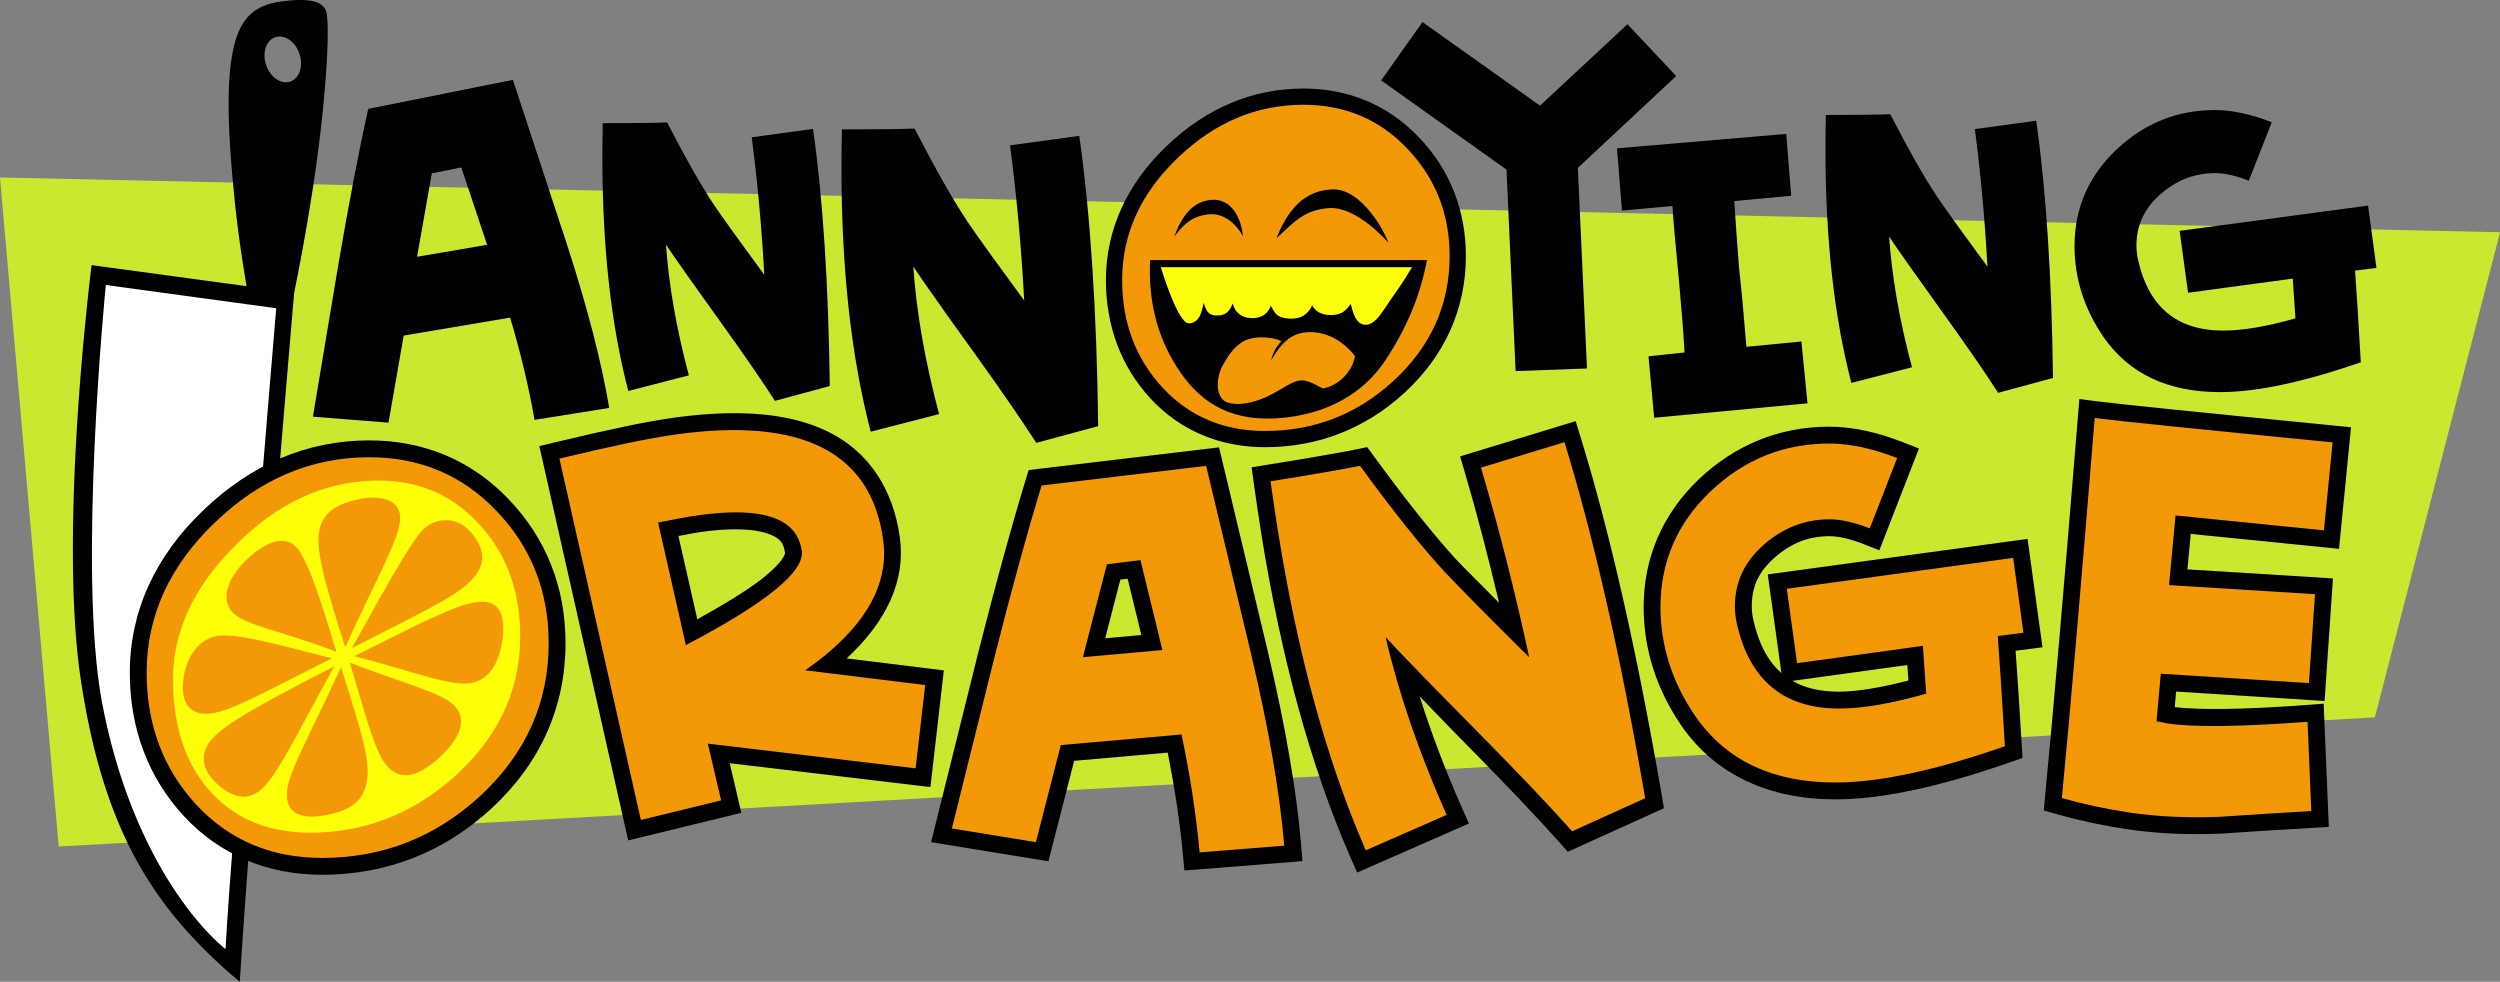
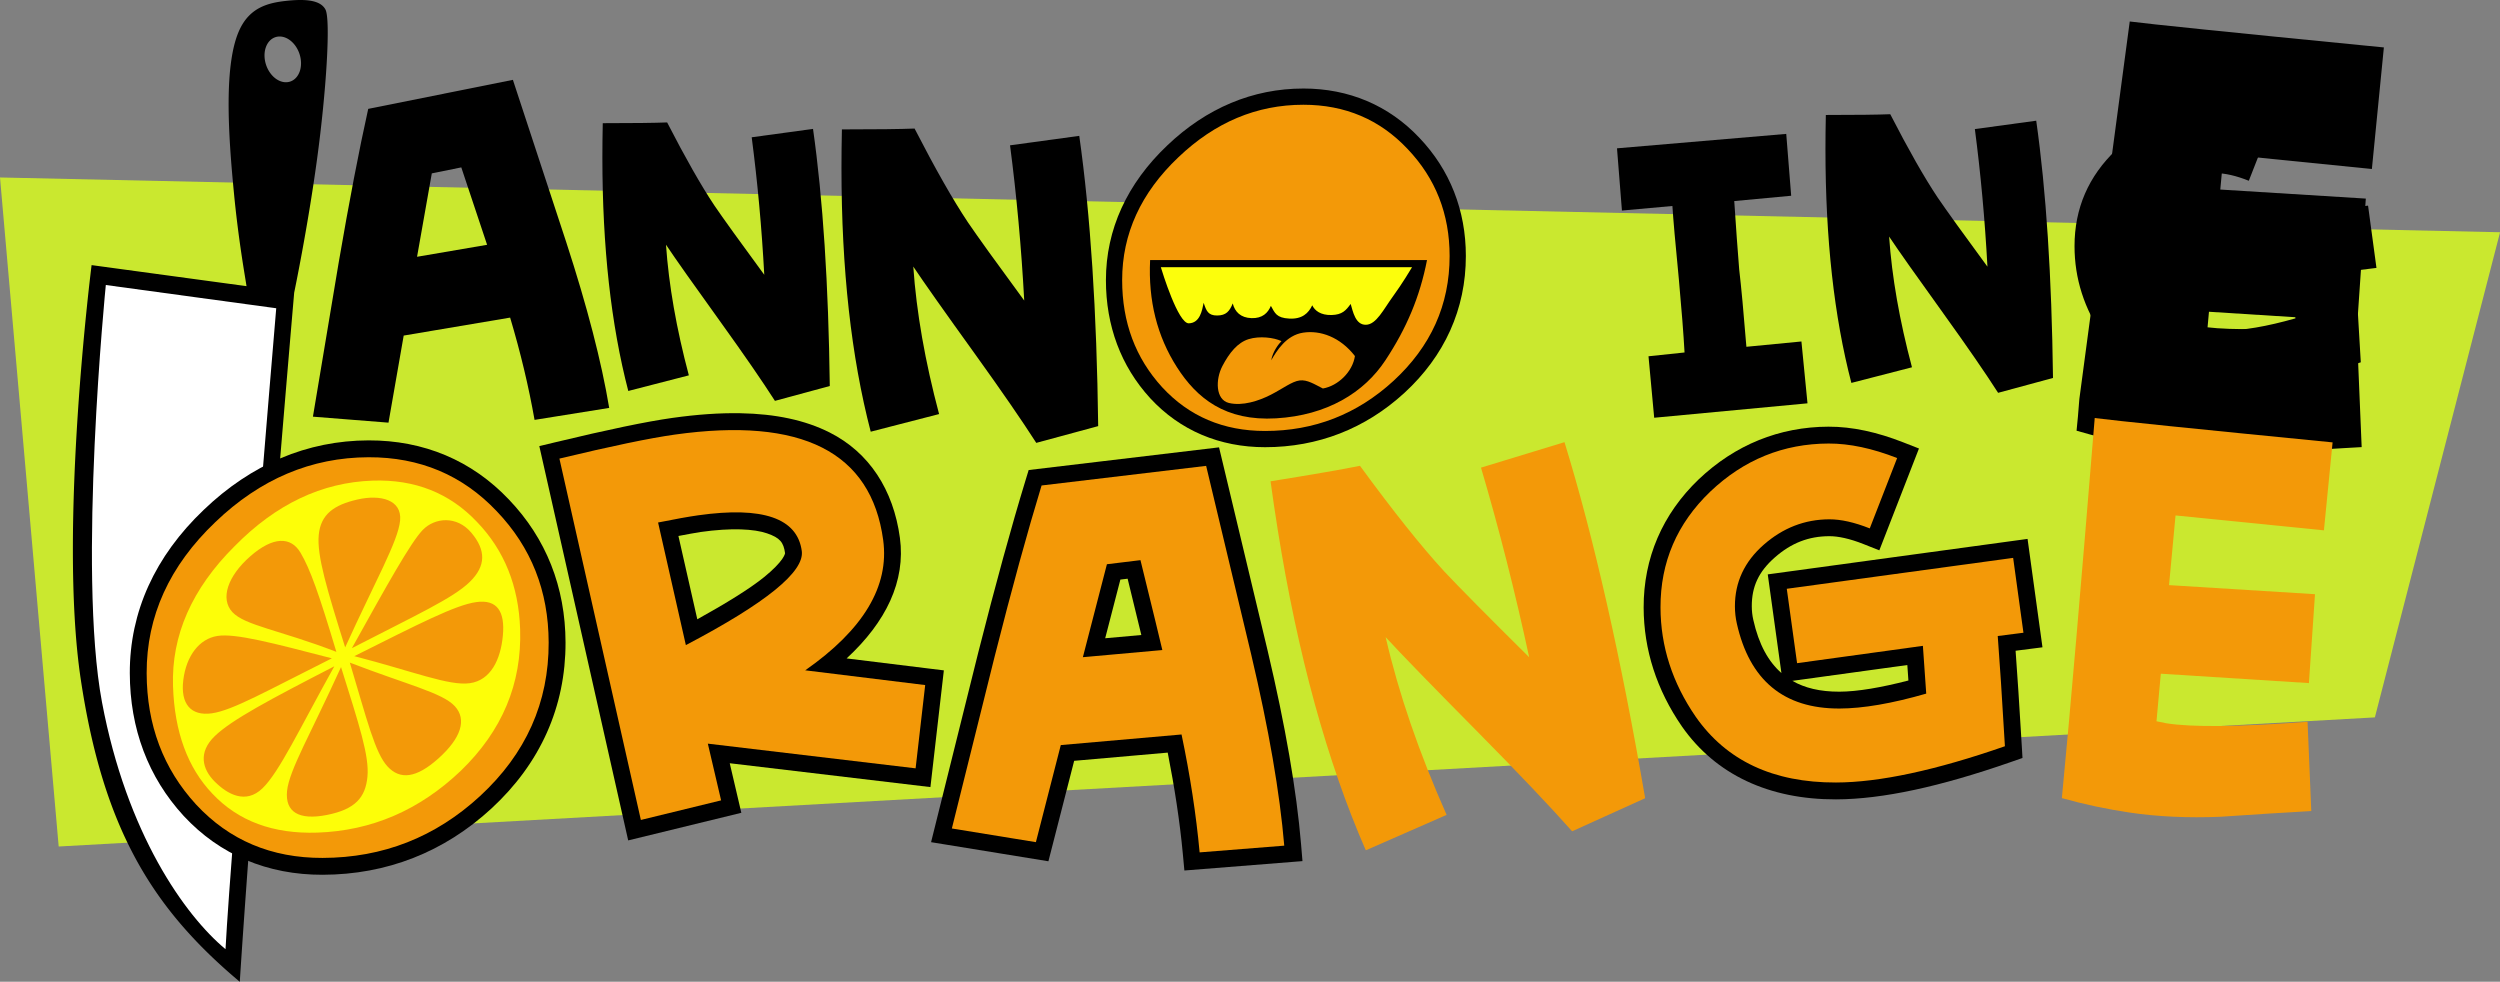
<svg xmlns="http://www.w3.org/2000/svg" xmlns:ns1="http://sodipodi.sourceforge.net/DTD/sodipodi-0.dtd" xmlns:ns2="http://www.inkscape.org/namespaces/inkscape" id="Capa_1" viewBox="0 0 1000 392.701" version="1.1" ns1:docname="Annoying Orange 2013.svg" width="1000" height="392.701" ns2:version="1.0.2 (e86c870879, 2021-01-15)">
  <rect x="0" y="0" width="1000" height="392.701" fill="#808080" stroke="none" />
  <defs id="defs16" />
  <ns1:namedview pagecolor="#ffffff" bordercolor="#666666" borderopacity="1" objecttolerance="10" gridtolerance="10" guidetolerance="10" ns2:pageopacity="0" ns2:pageshadow="2" ns2:window-width="1366" ns2:window-height="705" id="namedview14" showgrid="false" ns2:zoom="2.8284271" ns2:cx="559.01027" ns2:cy="142.014" ns2:window-x="-8" ns2:window-y="-8" ns2:window-maximized="1" ns2:current-layer="Capa_1" ns2:document-rotation="0" />
  <style id="style2">.st0{fill:#fff}</style>
  <g id="g1346" transform="scale(1.061)">
    <path id="rect862" style="display:inline;fill:#cae82f;fill-opacity:1;fill-rule:evenodd;stroke-width:58.376;paint-order:stroke fill markers" d="M 0,66.907 942.532,87.557 895.332,270.458 22.125,319.134 Z" ns1:nodetypes="ccccc" />
    <g id="g1273" transform="translate(-23.6,-17.169)">
      <path id="path1267" style="opacity:1;fill:#000000;fill-opacity:1;fill-rule:evenodd;stroke:none;stroke-width:12.857;stroke-miterlimit:4;stroke-dasharray:none;stroke-opacity:1;paint-order:stroke fill markers" ns2:transform-center-y="0.344699" d="m 117.383,79.066 a 6.627,8.819 0 0 1 -6.627,8.819 6.627,8.819 0 0 1 -6.627,-8.819 6.627,8.819 0 0 1 6.627,-8.819 6.627,8.819 0 0 1 6.627,8.819 z m 1.372,-20.549 c -6.611,-1.439 -13.276,-1.773 -19.373,4.248 -10.269,10.141 -17.233,36.992 -22.21,58.368 -3.989,17.132 -5.942,30.444 -6.675,34.588 L 17.685,129.548 c 0,0 -43.612,89.918 -53.717,146.526 -10.105,56.608 -1.853,90.935 20.366,127.354 C 17.216,323.285 86.746,163.773 86.746,163.773 c 0,0 12.5,-21.271 24.133,-44.71 11.633,-23.439 21.797,-48.383 21.124,-52.662 -0.673,-4.279 -6.637,-6.446 -13.248,-7.884 z" transform="rotate(-18.625)" />
      <path style="color:#000000;font-style:normal;font-variant:normal;font-weight:normal;font-stretch:normal;font-size:medium;line-height:normal;font-family:sans-serif;font-variant-ligatures:normal;font-variant-position:normal;font-variant-caps:normal;font-variant-numeric:normal;font-variant-alternates:normal;font-variant-east-asian:normal;font-feature-settings:normal;font-variation-settings:normal;text-indent:0;text-align:start;text-decoration:none;text-decoration-line:none;text-decoration-style:solid;text-decoration-color:#000000;letter-spacing:normal;word-spacing:normal;text-transform:none;writing-mode:lr-tb;direction:ltr;text-orientation:mixed;dominant-baseline:auto;baseline-shift:baseline;text-anchor:start;white-space:normal;shape-padding:0;shape-margin:0;inline-size:0;clip-rule:nonzero;display:inline;overflow:visible;visibility:visible;opacity:1;isolation:auto;mix-blend-mode:normal;color-interpolation:sRGB;color-interpolation-filters:linearRGB;solid-color:#000000;solid-opacity:1;vector-effect:none;fill:#ffffff;fill-opacity:1;fill-rule:evenodd;stroke:none;stroke-width:12.021;stroke-linecap:butt;stroke-linejoin:miter;stroke-miterlimit:4;stroke-dasharray:none;stroke-dashoffset:0;stroke-opacity:1;paint-order:stroke fill markers;color-rendering:auto;image-rendering:auto;shape-rendering:auto;text-rendering:auto;enable-background:accumulate;stop-color:#000000" d="m 63.494,124.619 c 0,0 -10.755,107.779 -1.442,157.293 9.314,49.513 31.201,80.326 46.567,93.102 2.016,-38.686 19.119,-241.631 19.119,-241.631 z" id="path1258" />
    </g>
    <g id="g986" style="display:inline" transform="translate(-23.6,-17.169)">
      <path d="m 253.269,170.951 -28.141,4.516 q -3.301,-18.761 -9.207,-38.564 l -40.127,6.775 -5.732,32.831 -28.489,-2.258 q 4.864,-29.01 9.728,-58.193 5.906,-34.395 11.117,-57.846 L 216.963,47.269 q 10.075,30.573 20.15,61.32 11.812,36.306 16.155,62.362 z m -46.033,-61.494 q -1.563,-4.864 -9.728,-29.183 l -11.117,2.258 -5.559,31.442 z" style="font-style:normal;font-variant:normal;font-weight:bold;font-stretch:normal;font-size:177.88px;font-family:'CreativeBlock BB';-inkscape-font-specification:'CreativeBlock BB Bold';letter-spacing:-2.437px;fill:#000000;stroke-width:3.362" id="path838" />
      <path d="m 336.431,162.696 -20.679,5.601 q -7.18,-11.201 -20.392,-29.582 -15.509,-21.541 -20.679,-29.295 1.58,22.833 8.616,49.256 l -22.833,5.888 Q 250.699,127.082 250.699,76.534 q 0,-6.175 0.144,-12.924 17.232,0 24.269,-0.287 10.339,20.105 17.807,31.306 4.883,7.18 18.812,26.136 -1.436,-26.567 -4.739,-51.841 l 23.12,-3.159 q 5.601,39.491 6.319,96.933 z" style="font-style:normal;font-variant:normal;font-weight:bold;font-stretch:normal;font-size:177.88px;font-family:'CreativeBlock BB';-inkscape-font-specification:'CreativeBlock BB Bold';letter-spacing:-2.437px;fill:#000000;stroke-width:2.779" id="path840" />
      <path d="m 437.621,177.813 -23.345,6.322 q -8.106,-12.645 -23.02,-33.396 -17.508,-24.317 -23.345,-33.071 1.783,25.776 9.727,55.605 l -25.776,6.647 q -11.024,-42.312 -11.024,-99.376 0,-6.971 0.162,-14.59 19.454,0 27.397,-0.324 11.672,22.696 20.102,35.341 5.512,8.106 21.237,29.505 -1.621,-29.991 -5.35,-58.523 l 26.1,-3.567 q 6.322,44.582 7.133,109.427 z" style="font-style:normal;font-variant:normal;font-weight:bold;font-stretch:normal;font-size:177.88px;font-family:'CreativeBlock BB';-inkscape-font-specification:'CreativeBlock BB Bold';letter-spacing:-2.437px;fill:#000000;stroke-width:3.137" id="path842" />
      <g id="g969" style="display:inline">
        <path style="color:#000000;font-style:normal;font-variant:normal;font-weight:bold;font-stretch:normal;font-size:177.88px;line-height:normal;font-family:'CreativeBlock BB';-inkscape-font-specification:'CreativeBlock BB Bold';font-variant-ligatures:normal;font-variant-position:normal;font-variant-caps:normal;font-variant-numeric:normal;font-variant-alternates:normal;font-variant-east-asian:normal;font-feature-settings:normal;font-variation-settings:normal;text-indent:0;text-align:start;text-decoration:none;text-decoration-line:none;text-decoration-style:solid;text-decoration-color:#000000;letter-spacing:-2.437px;word-spacing:normal;text-transform:none;writing-mode:lr-tb;direction:ltr;text-orientation:mixed;dominant-baseline:auto;baseline-shift:baseline;text-anchor:start;white-space:normal;shape-padding:0;shape-margin:0;inline-size:0;clip-rule:nonzero;display:inline;overflow:visible;visibility:visible;isolation:auto;mix-blend-mode:normal;color-interpolation:sRGB;color-interpolation-filters:linearRGB;solid-color:#000000;solid-opacity:1;vector-effect:none;fill:#000000;fill-opacity:1;fill-rule:nonzero;stroke:none;stroke-linecap:butt;stroke-linejoin:miter;stroke-miterlimit:4;stroke-dasharray:none;stroke-dashoffset:0;stroke-opacity:1;paint-order:stroke markers fill;color-rendering:auto;image-rendering:auto;shape-rendering:auto;text-rendering:auto;enable-background:accumulate;stop-color:#000000" d="m 514.979,50.543 c -19.115,0 -36.574,7.389 -51.33,21.469 -15.1,14.317 -23.113,31.64 -23.113,50.775 0,17.204 5.637,32.414 16.682,44.494 l 0.01,0.012 0.012,0.012 c 11.224,12.15 26.155,18.459 43.289,18.459 19.917,0 37.782,-6.962 52.512,-20.455 l 0.002,-0.002 0.004,-0.004 c 15.198,-13.96 23.184,-31.633 23.184,-51.627 0,-17.173 -5.975,-32.431 -17.549,-44.58 -11.517,-12.199 -26.562,-18.553 -43.702,-18.553 z" id="path952" />
        <path style="color:#000000;font-style:normal;font-variant:normal;font-weight:bold;font-stretch:normal;font-size:177.88px;line-height:normal;font-family:'CreativeBlock BB';-inkscape-font-specification:'CreativeBlock BB Bold';font-variant-ligatures:normal;font-variant-position:normal;font-variant-caps:normal;font-variant-numeric:normal;font-variant-alternates:normal;font-variant-east-asian:normal;font-feature-settings:normal;font-variation-settings:normal;text-indent:0;text-align:start;text-decoration:none;text-decoration-line:none;text-decoration-style:solid;text-decoration-color:#000000;letter-spacing:-2.437px;word-spacing:normal;text-transform:none;writing-mode:lr-tb;direction:ltr;text-orientation:mixed;dominant-baseline:auto;baseline-shift:baseline;text-anchor:start;white-space:normal;shape-padding:0;shape-margin:0;inline-size:0;clip-rule:nonzero;display:inline;overflow:visible;visibility:visible;isolation:auto;mix-blend-mode:normal;color-interpolation:sRGB;color-interpolation-filters:linearRGB;solid-color:#000000;solid-opacity:1;vector-effect:none;fill:#f39908;fill-opacity:1;fill-rule:nonzero;stroke:none;stroke-width:12.239;stroke-linecap:butt;stroke-linejoin:miter;stroke-miterlimit:4;stroke-dasharray:none;stroke-dashoffset:0;stroke-opacity:1;paint-order:stroke markers fill;color-rendering:auto;image-rendering:auto;shape-rendering:auto;text-rendering:auto;enable-background:accumulate;stop-color:#000000" d="m 570.109,113.677 c 0,18.429 -7.068,34.136 -21.204,47.12 -13.717,12.565 -29.843,18.848 -48.377,18.848 -15.707,0 -28.638,-5.497 -38.795,-16.492 -10.052,-10.995 -15.078,-24.45 -15.078,-40.366 0,-17.487 7.068,-32.932 21.204,-46.335 C 481.68,63.258 497.387,56.661 514.978,56.661 c 15.707,0 28.796,5.55 39.267,16.649 10.576,11.099 15.864,24.555 15.864,40.366 z" id="path954" />
        <g id="g903" style="display:inline">
          <path id="path883" style="font-style:normal;font-variant:normal;font-weight:bold;font-stretch:normal;font-size:177.88px;font-family:'CreativeBlock BB';-inkscape-font-specification:'CreativeBlock BB Bold';letter-spacing:-2.437px;display:inline;fill:#000000;stroke:none;stroke-width:18.738;stroke-miterlimit:4;stroke-dasharray:none;stroke-opacity:1;paint-order:stroke fill markers" d="m 457.197,115.21 c -0.744,15.296 2.633,28.706 10.119,40.404 7.486,11.698 18.226,20.401 37.392,19.269 19.166,-1.132 33.123,-9.662 41.172,-21.851 8.049,-12.189 13,-23.96 15.71,-37.821 z" ns1:nodetypes="czzzcc" />
          <path id="rect888" style="display:inline;fill:#fcfe0c;fill-opacity:1;fill-rule:evenodd;stroke:none;stroke-width:13.478;stroke-miterlimit:4;stroke-dasharray:none;stroke-opacity:1;paint-order:stroke fill markers" d="m 464.088,106.82 c 0.56,1.849 6.925,22.572 11.189,22.443 4.458,-0.135 5.288,-5.067 5.941,-8.209 1.051,3.275 1.824,5.102 5.395,5.08 3.57,-0.022 4.951,-1.69 6.225,-4.832 0.857,3.361 3.141,5.74 7.496,5.885 4.355,0.144 6.585,-2.082 7.75,-4.914 1.609,2.881 2.201,4.819 7.35,5.098 5.149,0.278 7.693,-2.152 9.189,-5.312 1.036,2.163 3.389,3.986 7.693,3.885 4.304,-0.101 5.771,-1.828 7.668,-4.441 0.89,2.99 1.886,8.419 6.084,8.338 4.198,-0.081 7.016,-6.131 10.916,-11.479 3.599,-4.935 6.991,-10.613 7.543,-11.541 z" transform="matrix(0.943,0,0,0.943,23.6,17.169)" />
          <path id="path895" style="display:inline;opacity:1;fill:#f39908;fill-opacity:1;fill-rule:evenodd;stroke:none;stroke-width:20.886;stroke-miterlimit:4;stroke-dasharray:none;stroke-opacity:1;paint-order:stroke fill markers" d="m 534.41,151.398 c -0.865,5.914 -6.336,11.246 -12.079,12.235 -3.157,-1.578 -5.886,-3.405 -8.786,-3.03 -2.9,0.375 -6.303,3.06 -10.849,5.39 -4.546,2.33 -10.698,4.325 -15.785,3.097 -5.087,-1.228 -5.109,-8.857 -2.468,-13.917 2.641,-5.06 5.786,-8.881 9.908,-10.151 4.122,-1.269 9.502,-0.607 12.372,0.749 -1.015,1.005 -3.299,3.888 -3.875,7.228 2.044,-3.508 5.589,-9.433 12.043,-10.421 6.453,-0.988 13.942,1.627 19.519,8.82 z" ns1:nodetypes="cczzzzzcczc" />
-           <path id="path905-7" style="fill:#000000;fill-opacity:1;fill-rule:evenodd;stroke:none;stroke-width:21.956;stroke-miterlimit:4;stroke-dasharray:none;stroke-opacity:1;paint-order:stroke fill markers" d="m 525.807,88.56 c -10.867,0.466 -16.899,8.163 -20.991,18.445 7.53,-7.012 10.67,-10.493 19.489,-11.367 7.115,-0.705 15.685,5.358 22.7,12.958 C 545.359,103.947 536.674,88.093 525.807,88.56 Z M 480.487,92.5 c -7.3,0.484 -11.311,6.14 -14.2,13.875 3.945,-5.142 6.912,-7.761 13.14,-8.418 5.025,-0.53 10.079,3.1 12.786,8.418 C 491.55,99.154 487.788,92.016 480.487,92.5 Z" />
        </g>
      </g>
-       <path d="m 655.533,45.834 -37.079,34.618 3.445,75.635 -26.907,0.984 -3.445,-75.963 -47.251,-33.634 15.586,-21.985 44.298,31.501 32.978,-30.681 z" style="font-style:normal;font-variant:normal;font-weight:bold;font-stretch:normal;font-size:177.88px;font-family:'CreativeBlock BB';-inkscape-font-specification:'CreativeBlock BB Bold';letter-spacing:-2.437px;fill:#000000;stroke-width:3.175" id="path846" />
      <path d="m 705.031,169.224 -57.798,5.436 -2.146,-23.177 13.591,-1.431 q -0.572,-10.301 -2.146,-27.612 -2.003,-20.458 -2.432,-27.612 L 635.072,96.547 633.212,73.084 697.019,67.648 l 1.86,23.32 -21.46,2.003 q 1.001,15.165 1.86,25.752 1.145,9.728 2.718,29.185 l 20.744,-2.003 z" style="font-style:normal;font-variant:normal;font-weight:bold;font-stretch:normal;font-size:177.88px;font-family:'CreativeBlock BB';-inkscape-font-specification:'CreativeBlock BB Bold';letter-spacing:-2.437px;fill:#000000;stroke-width:2.768" id="path848" />
      <path d="m 797.584,159.661 -20.691,5.604 q -7.184,-11.208 -20.404,-29.6 -15.518,-21.553 -20.691,-29.313 1.581,22.847 8.621,49.286 l -22.847,5.891 Q 711.801,124.026 711.801,73.447 q 0,-6.179 0.144,-12.932 17.243,0 24.284,-0.287 10.346,20.117 17.818,31.324 4.885,7.184 18.823,26.152 -1.437,-26.583 -4.742,-51.872 l 23.134,-3.161 q 5.604,39.515 6.322,96.991 z" style="font-style:normal;font-variant:normal;font-weight:bold;font-stretch:normal;font-size:177.88px;font-family:'CreativeBlock BB';-inkscape-font-specification:'CreativeBlock BB Bold';letter-spacing:-2.437px;fill:#000000;stroke-width:2.781" id="path850" />
      <path d="m 919.534,118.17 -8.069,1.009 q 0.864,11.527 2.161,34.581 -32.564,11.239 -53.025,11.239 -29.538,0 -43.947,-20.749 -10.951,-15.994 -10.951,-34.293 0,-21.325 15.706,-36.31 Q 837.259,58.661 858.584,58.661 q 9.798,0 21.469,4.611 l -8.645,22.046 q -7.204,-2.882 -12.68,-2.882 -11.527,0 -20.605,7.925 -9.078,7.925 -9.078,19.308 0,2.738 0.576,5.331 5.908,26.801 32.132,26.801 11.095,0 27.233,-4.611 l -1.009,-14.985 -39.48,5.331 -3.17,-23.342 71.036,-9.51 z" style="font-style:normal;font-variant:normal;font-weight:bold;font-stretch:normal;font-size:177.88px;font-family:'CreativeBlock BB';-inkscape-font-specification:'CreativeBlock BB Bold';letter-spacing:-2.437px;fill:#000000;stroke-width:2.788" id="path852" />
    </g>
    <g id="g1212" transform="translate(-23.6,-17.169)">
      <path id="path1035" style="color:#000000;font-style:normal;font-variant:normal;font-weight:bold;font-stretch:normal;font-size:177.88px;line-height:normal;font-family:'CreativeBlock BB';-inkscape-font-specification:'CreativeBlock BB Bold';font-variant-ligatures:normal;font-variant-position:normal;font-variant-caps:normal;font-variant-numeric:normal;font-variant-alternates:normal;font-variant-east-asian:normal;font-feature-settings:normal;font-variation-settings:normal;text-indent:0;text-align:start;text-decoration:none;text-decoration-line:none;text-decoration-style:solid;text-decoration-color:#000000;letter-spacing:-2.437px;word-spacing:normal;text-transform:none;writing-mode:lr-tb;direction:ltr;text-orientation:mixed;dominant-baseline:auto;baseline-shift:baseline;text-anchor:start;white-space:normal;shape-padding:0;shape-margin:0;inline-size:0;clip-rule:nonzero;display:inline;overflow:visible;visibility:visible;isolation:auto;mix-blend-mode:normal;color-interpolation:sRGB;color-interpolation-filters:linearRGB;solid-color:#000000;solid-opacity:1;vector-effect:none;fill:#000000;fill-opacity:1;fill-rule:nonzero;stroke:none;stroke-linecap:butt;stroke-linejoin:miter;stroke-miterlimit:4;stroke-dasharray:none;stroke-dashoffset:0;stroke-opacity:1;paint-order:stroke fill markers;color-rendering:auto;image-rendering:auto;shape-rendering:auto;text-rendering:auto;enable-background:accumulate;stop-color:#000000" d="m 483.182,185.82 -71.771,8.551 -1.211,3.965 c -5.346,17.503 -11.26,39.054 -17.758,64.691 l -0.004,0.016 -0.004,0.016 c -5.388,21.702 -10.772,43.339 -16.15,64.91 l -1.67,6.703 44.236,7.201 9.711,-37.873 35.27,-3.094 c 2.57,13.088 4.557,25.866 5.701,38.197 l 0.58,6.248 44.523,-3.539 -0.533,-6.363 c -1.707,-20.358 -5.913,-44.624 -12.588,-72.924 l -0.002,-0.006 -0.002,-0.006 C 495.845,238.718 490.175,214.986 484.5,191.32 Z m -34.465,49.52 c 2.524,10.295 4.132,16.916 5.166,21.227 l -13.625,1.225 5.723,-22.119 z" />
      <path style="color:#000000;font-style:normal;font-variant:normal;font-weight:bold;font-stretch:normal;font-size:177.88px;line-height:normal;font-family:'CreativeBlock BB';-inkscape-font-specification:'CreativeBlock BB Bold';font-variant-ligatures:normal;font-variant-position:normal;font-variant-caps:normal;font-variant-numeric:normal;font-variant-alternates:normal;font-variant-east-asian:normal;font-feature-settings:normal;font-variation-settings:normal;text-indent:0;text-align:start;text-decoration:none;text-decoration-line:none;text-decoration-style:solid;text-decoration-color:#000000;letter-spacing:-2.437px;word-spacing:normal;text-transform:none;writing-mode:lr-tb;direction:ltr;text-orientation:mixed;dominant-baseline:auto;baseline-shift:baseline;text-anchor:start;white-space:normal;shape-padding:0;shape-margin:0;inline-size:0;clip-rule:nonzero;display:inline;overflow:visible;visibility:visible;isolation:auto;mix-blend-mode:normal;color-interpolation:sRGB;color-interpolation-filters:linearRGB;solid-color:#000000;solid-opacity:1;vector-effect:none;fill:#000000;fill-opacity:1;fill-rule:nonzero;stroke:none;stroke-linecap:butt;stroke-linejoin:miter;stroke-miterlimit:4;stroke-dasharray:none;stroke-dashoffset:0;stroke-opacity:1;paint-order:stroke fill markers;color-rendering:auto;image-rendering:auto;shape-rendering:auto;text-rendering:auto;enable-background:accumulate;stop-color:#000000" d="m 162.557,183.193 c -23.183,0.06 -44.266,9.038 -62.164,26.205 -18.314,17.455 -27.92,38.394 -27.859,61.578 0.054,20.881 6.907,39.21 20.318,53.803 l 0.012,0.012 0.012,0.012 c 13.618,14.665 31.594,22.212 52.363,22.158 24.194,-0.063 45.777,-8.54 63.629,-24.979 l 0.004,-0.002 0.002,-0.004 c 18.417,-17.004 27.995,-38.357 27.932,-62.611 -0.054,-20.821 -7.302,-39.191 -21.352,-53.871 l -0.006,-0.006 C 201.464,190.746 183.337,183.139 162.557,183.193 Z" id="path1015" />
      <path id="path1011" style="color:#000000;font-style:normal;font-variant:normal;font-weight:bold;font-stretch:normal;font-size:177.88px;line-height:normal;font-family:'CreativeBlock BB';-inkscape-font-specification:'CreativeBlock BB Bold';font-variant-ligatures:normal;font-variant-position:normal;font-variant-caps:normal;font-variant-numeric:normal;font-variant-alternates:normal;font-variant-east-asian:normal;font-feature-settings:normal;font-variation-settings:normal;text-indent:0;text-align:start;text-decoration:none;text-decoration-line:none;text-decoration-style:solid;text-decoration-color:#000000;letter-spacing:-2.437px;word-spacing:normal;text-transform:none;writing-mode:lr-tb;direction:ltr;text-orientation:mixed;dominant-baseline:auto;baseline-shift:baseline;text-anchor:start;white-space:normal;shape-padding:0;shape-margin:0;inline-size:0;clip-rule:nonzero;display:inline;overflow:visible;visibility:visible;isolation:auto;mix-blend-mode:normal;color-interpolation:sRGB;color-interpolation-filters:linearRGB;solid-color:#000000;solid-opacity:1;vector-effect:none;fill:#000000;fill-opacity:1;fill-rule:nonzero;stroke:none;stroke-linecap:butt;stroke-linejoin:miter;stroke-miterlimit:4;stroke-dasharray:none;stroke-dashoffset:0;stroke-opacity:1;paint-order:stroke fill markers;color-rendering:auto;image-rendering:auto;shape-rendering:auto;text-rendering:auto;enable-background:accumulate;stop-color:#000000" d="m 712.994,178.025 c -18.575,0.048 -35.294,6.855 -48.994,19.875 l -0.01,0.01 -0.012,0.01 c -13.64,13.082 -20.767,29.646 -20.719,48.293 0.041,15.93 4.941,31.045 14.389,44.768 l 0.012,0.018 0.012,0.018 c 12.753,18.263 32.956,27.583 58.111,27.518 17.557,-0.045 39.308,-4.818 65.764,-14.025 l 4.539,-1.58 -0.281,-4.799 C 784.874,282.322 784.147,271.594 783.484,262.5 l 10.135,-1.295 -0.875,-6.359 -4.748,-34.508 -97.947,13.371 5.15,37.191 c -4.869,-4.274 -8.513,-10.681 -10.615,-20.104 l -0.002,-0.006 v -0.004 c -0.363,-1.614 -0.55,-3.279 -0.555,-5.025 v -0.002 c -0.019,-7.43 2.562,-13.064 8.686,-18.438 6.255,-5.489 12.782,-7.99 20.561,-8.01 3.272,-0.008 7.625,0.888 12.887,2.977 l 5.949,2.361 14.941,-38.396 -5.904,-2.314 c -9.927,-3.892 -19.305,-5.937 -28.152,-5.914 z m 29.674,89.859 0.406,5.836 c -10.208,2.637 -19.158,4.195 -26.012,4.213 -7.386,0.019 -13.117,-1.423 -17.742,-4.082 z" />
-       <path style="color:#000000;font-style:normal;font-variant:normal;font-weight:bold;font-stretch:normal;font-size:177.88px;line-height:normal;font-family:'CreativeBlock BB';-inkscape-font-specification:'CreativeBlock BB Bold';font-variant-ligatures:normal;font-variant-position:normal;font-variant-caps:normal;font-variant-numeric:normal;font-variant-alternates:normal;font-variant-east-asian:normal;font-feature-settings:normal;font-variation-settings:normal;text-indent:0;text-align:start;text-decoration:none;text-decoration-line:none;text-decoration-style:solid;text-decoration-color:#000000;letter-spacing:-2.437px;word-spacing:normal;text-transform:none;writing-mode:lr-tb;direction:ltr;text-orientation:mixed;dominant-baseline:auto;baseline-shift:baseline;text-anchor:start;white-space:normal;shape-padding:0;shape-margin:0;inline-size:0;clip-rule:nonzero;display:inline;overflow:visible;visibility:visible;isolation:auto;mix-blend-mode:normal;color-interpolation:sRGB;color-interpolation-filters:linearRGB;solid-color:#000000;solid-opacity:1;vector-effect:none;fill:#000000;fill-opacity:1;fill-rule:nonzero;stroke:none;stroke-linecap:butt;stroke-linejoin:miter;stroke-miterlimit:4;stroke-dasharray:none;stroke-dashoffset:0;stroke-opacity:1;paint-order:stroke fill markers;color-rendering:auto;image-rendering:auto;shape-rendering:auto;text-rendering:auto;enable-background:accumulate;stop-color:#000000" d="m 617.629,175.93 -43.572,13.297 1.785,6.043 c 4.726,15.991 8.945,32.479 12.93,49.197 -5.371,-5.428 -13.283,-13.273 -16.031,-16.203 -8.32,-9.038 -18.801,-22.154 -31.291,-39.236 l -2.406,-3.291 -3.994,0.814 c -6.278,1.278 -17.504,3.226 -33.459,5.797 l -6.135,0.988 0.848,6.156 c 0.876,6.359 1.777,12.441 2.703,18.25 7.581,47.56 18.765,88.399 33.678,122.543 l 2.549,5.834 42.145,-18.479 -2.586,-5.836 c -6.46,-14.577 -11.693,-28.569 -15.967,-42.096 5.945,6.122 9.049,9.489 17.973,18.506 14.944,15.124 26.548,27.342 34.748,36.574 l 3.109,3.502 36.275,-16.436 -0.834,-4.842 c -9.24,-53.666 -19.42,-98.643 -30.604,-135.02 z" id="path1009" />
      <path id="path1007" style="color:#000000;font-style:normal;font-variant:normal;font-weight:bold;font-stretch:normal;font-size:177.88px;line-height:normal;font-family:'CreativeBlock BB';-inkscape-font-specification:'CreativeBlock BB Bold';font-variant-ligatures:normal;font-variant-position:normal;font-variant-caps:normal;font-variant-numeric:normal;font-variant-alternates:normal;font-variant-east-asian:normal;font-feature-settings:normal;font-variation-settings:normal;text-indent:0;text-align:start;text-decoration:none;text-decoration-line:none;text-decoration-style:solid;text-decoration-color:#000000;letter-spacing:-2.437px;word-spacing:normal;text-transform:none;writing-mode:lr-tb;direction:ltr;text-orientation:mixed;dominant-baseline:auto;baseline-shift:baseline;text-anchor:start;white-space:normal;shape-padding:0;shape-margin:0;inline-size:0;clip-rule:nonzero;display:inline;overflow:visible;visibility:visible;isolation:auto;mix-blend-mode:normal;color-interpolation:sRGB;color-interpolation-filters:linearRGB;solid-color:#000000;solid-opacity:1;vector-effect:none;fill:#000000;fill-opacity:1;fill-rule:nonzero;stroke:none;stroke-linecap:butt;stroke-linejoin:miter;stroke-miterlimit:4;stroke-dasharray:none;stroke-dashoffset:0;stroke-opacity:1;paint-order:stroke fill markers;color-rendering:auto;image-rendering:auto;shape-rendering:auto;text-rendering:auto;enable-background:accumulate;stop-color:#000000" d="m 302.762,172.957 c -7.877,-0.144 -16.443,0.465 -25.699,1.768 -9.834,1.384 -24.398,4.431 -44.049,9.16 l -6.092,1.465 33.508,148.656 42.654,-10.412 -4.371,-18.684 75.66,8.99 5.062,-44 -6.262,-0.77 -30.395,-3.736 c 14.908,-13.768 22.295,-29.157 20.088,-45.463 -2.455,-18.139 -11.578,-32.172 -26.461,-39.699 -9.302,-4.705 -20.516,-7.036 -33.645,-7.275 z m 0.037,43.785 c 4.197,0.123 7.549,0.66 9.986,1.502 4.875,1.683 6.229,3.374 6.789,7.516 -0.025,-0.187 0.081,0.469 -1.074,2.146 -1.155,1.678 -3.418,4.066 -6.766,6.783 -5.436,4.412 -14.376,9.922 -25.252,15.951 l -7.117,-31.406 c 2.91,-0.532 6.443,-1.232 8.377,-1.504 h 0.002 c 5.816,-0.818 10.857,-1.111 15.055,-0.988 z" />
-       <path style="color:#000000;font-style:normal;font-variant:normal;font-weight:bold;font-stretch:normal;font-size:177.88px;line-height:normal;font-family:'CreativeBlock BB';-inkscape-font-specification:'CreativeBlock BB Bold';font-variant-ligatures:normal;font-variant-position:normal;font-variant-caps:normal;font-variant-numeric:normal;font-variant-alternates:normal;font-variant-east-asian:normal;font-feature-settings:normal;font-variation-settings:normal;text-indent:0;text-align:start;text-decoration:none;text-decoration-line:none;text-decoration-style:solid;text-decoration-color:#000000;letter-spacing:-2.437px;word-spacing:normal;text-transform:none;writing-mode:lr-tb;direction:ltr;text-orientation:mixed;dominant-baseline:auto;baseline-shift:baseline;text-anchor:start;white-space:normal;shape-padding:0;shape-margin:0;inline-size:0;clip-rule:nonzero;display:inline;overflow:visible;visibility:visible;isolation:auto;mix-blend-mode:normal;color-interpolation:sRGB;color-interpolation-filters:linearRGB;solid-color:#000000;solid-opacity:1;vector-effect:none;fill:#000000;fill-opacity:1;fill-rule:nonzero;stroke:none;stroke-linecap:butt;stroke-linejoin:miter;stroke-miterlimit:4;stroke-dasharray:none;stroke-dashoffset:0;stroke-opacity:1;paint-order:stroke fill markers;color-rendering:auto;image-rendering:auto;shape-rendering:auto;text-rendering:auto;enable-background:accumulate;stop-color:#000000" d="m 807.521,167.598 -0.541,6.652 c -5.178,63.627 -9.308,111.375 -12.383,143.197 l -0.512,5.295 5.121,1.438 c 8.587,2.41 17.389,4.286 26.4,5.623 10.961,1.627 22.773,2.159 35.439,1.635 l 0.088,-0.002 0.086,-0.008 c 11.378,-0.783 22.746,-1.498 34.104,-2.146 l 6.25,-0.357 -0.262,-6.256 -1.678,-40.219 -6.553,0.492 c -23.907,1.79 -40.601,1.903 -49.609,0.82 l 0.533,-5.865 55.975,3.547 3.158,-46.211 -54.865,-3.41 1.248,-13.361 55.906,5.615 4.52,-45.834 -6.328,-0.621 c -52.081,-5.116 -82.237,-8.213 -89.48,-9.158 z" id="path995" />
+       <path style="color:#000000;font-style:normal;font-variant:normal;font-weight:bold;font-stretch:normal;font-size:177.88px;line-height:normal;font-family:'CreativeBlock BB';-inkscape-font-specification:'CreativeBlock BB Bold';font-variant-ligatures:normal;font-variant-position:normal;font-variant-caps:normal;font-variant-numeric:normal;font-variant-alternates:normal;font-variant-east-asian:normal;font-feature-settings:normal;font-variation-settings:normal;text-indent:0;text-align:start;text-decoration:none;text-decoration-line:none;text-decoration-style:solid;text-decoration-color:#000000;letter-spacing:-2.437px;word-spacing:normal;text-transform:none;writing-mode:lr-tb;direction:ltr;text-orientation:mixed;dominant-baseline:auto;baseline-shift:baseline;text-anchor:start;white-space:normal;shape-padding:0;shape-margin:0;inline-size:0;clip-rule:nonzero;display:inline;overflow:visible;visibility:visible;isolation:auto;mix-blend-mode:normal;color-interpolation:sRGB;color-interpolation-filters:linearRGB;solid-color:#000000;solid-opacity:1;vector-effect:none;fill:#000000;fill-opacity:1;fill-rule:nonzero;stroke:none;stroke-linecap:butt;stroke-linejoin:miter;stroke-miterlimit:4;stroke-dasharray:none;stroke-dashoffset:0;stroke-opacity:1;paint-order:stroke fill markers;color-rendering:auto;image-rendering:auto;shape-rendering:auto;text-rendering:auto;enable-background:accumulate;stop-color:#000000" d="m 807.521,167.598 -0.541,6.652 l -0.512,5.295 5.121,1.438 c 8.587,2.41 17.389,4.286 26.4,5.623 10.961,1.627 22.773,2.159 35.439,1.635 l 0.088,-0.002 0.086,-0.008 c 11.378,-0.783 22.746,-1.498 34.104,-2.146 l 6.25,-0.357 -0.262,-6.256 -1.678,-40.219 -6.553,0.492 c -23.907,1.79 -40.601,1.903 -49.609,0.82 l 0.533,-5.865 55.975,3.547 3.158,-46.211 -54.865,-3.41 1.248,-13.361 55.906,5.615 4.52,-45.834 -6.328,-0.621 c -52.081,-5.116 -82.237,-8.213 -89.48,-9.158 z" id="path995" />
      <path id="path1182" style="color:#000000;font-style:normal;font-variant:normal;font-weight:bold;font-stretch:normal;font-size:177.88px;line-height:normal;font-family:'CreativeBlock BB';-inkscape-font-specification:'CreativeBlock BB Bold';font-variant-ligatures:normal;font-variant-position:normal;font-variant-caps:normal;font-variant-numeric:normal;font-variant-alternates:normal;font-variant-east-asian:normal;font-feature-settings:normal;font-variation-settings:normal;text-indent:0;text-align:start;text-decoration:none;text-decoration-line:none;text-decoration-style:solid;text-decoration-color:#000000;letter-spacing:-2.437px;word-spacing:normal;text-transform:none;writing-mode:lr-tb;direction:ltr;text-orientation:mixed;dominant-baseline:auto;baseline-shift:baseline;text-anchor:start;white-space:normal;shape-padding:0;shape-margin:0;inline-size:0;clip-rule:nonzero;display:inline;overflow:visible;visibility:visible;isolation:auto;mix-blend-mode:normal;color-interpolation:sRGB;color-interpolation-filters:linearRGB;solid-color:#000000;solid-opacity:1;vector-effect:none;fill:#f39908;fill-opacity:1;fill-rule:nonzero;stroke:none;stroke-width:12.715;stroke-linecap:butt;stroke-linejoin:miter;stroke-miterlimit:4;stroke-dasharray:none;stroke-dashoffset:0;stroke-opacity:1;paint-order:stroke fill markers;color-rendering:auto;image-rendering:auto;shape-rendering:auto;text-rendering:auto;enable-background:accumulate;stop-color:#000000" d="m 372.399,275.441 -3.612,31.394 -78.331,-9.309 5.003,21.385 -30.251,7.384 -30.707,-136.23 c 19.557,-4.707 34.039,-7.722 43.446,-9.045 47.912,-6.741 74.118,6.513 78.618,39.763 2.354,17.392 -7.446,33.758 -29.398,49.097 z m -46.525,-50.534 c -1.679,-12.405 -14.684,-16.895 -39.017,-13.472 -3.637,0.512 -8.691,1.418 -15.161,2.72 l 10.474,46.224 c 30.192,-15.847 44.76,-27.67 43.704,-35.471 z" />
      <path id="path1178" style="color:#000000;font-style:normal;font-variant:normal;font-weight:bold;font-stretch:normal;font-size:177.88px;line-height:normal;font-family:'CreativeBlock BB';-inkscape-font-specification:'CreativeBlock BB Bold';font-variant-ligatures:normal;font-variant-position:normal;font-variant-caps:normal;font-variant-numeric:normal;font-variant-alternates:normal;font-variant-east-asian:normal;font-feature-settings:normal;font-variation-settings:normal;text-indent:0;text-align:start;text-decoration:none;text-decoration-line:none;text-decoration-style:solid;text-decoration-color:#000000;letter-spacing:-2.437px;word-spacing:normal;text-transform:none;writing-mode:lr-tb;direction:ltr;text-orientation:mixed;dominant-baseline:auto;baseline-shift:baseline;text-anchor:start;white-space:normal;shape-padding:0;shape-margin:0;inline-size:0;clip-rule:nonzero;display:inline;overflow:visible;visibility:visible;isolation:auto;mix-blend-mode:normal;color-interpolation:sRGB;color-interpolation-filters:linearRGB;solid-color:#000000;solid-opacity:1;vector-effect:none;fill:#f39908;fill-opacity:1;fill-rule:nonzero;stroke:none;stroke-width:12.715;stroke-linecap:butt;stroke-linejoin:miter;stroke-miterlimit:4;stroke-dasharray:none;stroke-dashoffset:0;stroke-opacity:1;paint-order:stroke fill markers;color-rendering:auto;image-rendering:auto;shape-rendering:auto;text-rendering:auto;enable-background:accumulate;stop-color:#000000" d="m 507.767,335.981 -31.905,2.536 c -1.331,-14.344 -3.604,-29.161 -6.817,-44.45 l -45.525,3.994 -9.386,36.602 -31.682,-5.157 c 5.378,-21.573 10.762,-43.212 16.151,-64.916 6.481,-25.57 12.373,-47.035 17.675,-64.397 l 62.039,-7.391 c 5.674,23.662 11.343,47.39 17.007,71.183 6.625,28.089 10.772,52.088 12.441,71.996 z m -45.961,-73.744 c -0.873,-3.762 -3.623,-15.059 -8.248,-33.89 l -12.648,1.538 -9.065,35.047 z" />
      <path style="color:#000000;font-style:normal;font-variant:normal;font-weight:bold;font-stretch:normal;font-size:177.88px;line-height:normal;font-family:'CreativeBlock BB';-inkscape-font-specification:'CreativeBlock BB Bold';font-variant-ligatures:normal;font-variant-position:normal;font-variant-caps:normal;font-variant-numeric:normal;font-variant-alternates:normal;font-variant-east-asian:normal;font-feature-settings:normal;font-variation-settings:normal;text-indent:0;text-align:start;text-decoration:none;text-decoration-line:none;text-decoration-style:solid;text-decoration-color:#000000;letter-spacing:-2.437px;word-spacing:normal;text-transform:none;writing-mode:lr-tb;direction:ltr;text-orientation:mixed;dominant-baseline:auto;baseline-shift:baseline;text-anchor:start;white-space:normal;shape-padding:0;shape-margin:0;inline-size:0;clip-rule:nonzero;display:inline;overflow:visible;visibility:visible;isolation:auto;mix-blend-mode:normal;color-interpolation:sRGB;color-interpolation-filters:linearRGB;solid-color:#000000;solid-opacity:1;vector-effect:none;fill:#f39908;fill-opacity:1;fill-rule:nonzero;stroke:none;stroke-width:12.715;stroke-linecap:butt;stroke-linejoin:miter;stroke-miterlimit:4;stroke-dasharray:none;stroke-dashoffset:0;stroke-opacity:1;paint-order:stroke fill markers;color-rendering:auto;image-rendering:auto;shape-rendering:auto;text-rendering:auto;enable-background:accumulate;stop-color:#000000" d="m 643.831,318.092 -27.534,12.475 c -8.328,-9.376 -19.989,-21.651 -34.981,-36.825 -17.594,-17.777 -29.367,-29.897 -35.317,-36.358 4.861,21.065 12.521,43.398 22.979,66.996 l -30.468,13.36 c -14.635,-33.507 -25.71,-73.839 -33.227,-120.998 -0.918,-5.761 -1.812,-11.8 -2.683,-18.118 15.99,-2.576 27.229,-4.524 33.716,-5.844 12.584,17.21 23.173,30.482 31.768,39.816 5.598,5.969 16.27,16.754 32.014,32.356 -5.283,-24.57 -11.336,-48.398 -18.159,-71.483 l 31.476,-9.606 c 11.069,36.005 21.208,80.748 30.415,134.23 z" id="path1176" />
      <path style="color:#000000;font-style:normal;font-variant:normal;font-weight:bold;font-stretch:normal;font-size:177.88px;line-height:normal;font-family:'CreativeBlock BB';-inkscape-font-specification:'CreativeBlock BB Bold';font-variant-ligatures:normal;font-variant-position:normal;font-variant-caps:normal;font-variant-numeric:normal;font-variant-alternates:normal;font-variant-east-asian:normal;font-feature-settings:normal;font-variation-settings:normal;text-indent:0;text-align:start;text-decoration:none;text-decoration-line:none;text-decoration-style:solid;text-decoration-color:#000000;letter-spacing:-2.437px;word-spacing:normal;text-transform:none;writing-mode:lr-tb;direction:ltr;text-orientation:mixed;dominant-baseline:auto;baseline-shift:baseline;text-anchor:start;white-space:normal;shape-padding:0;shape-margin:0;inline-size:0;clip-rule:nonzero;display:inline;overflow:visible;visibility:visible;isolation:auto;mix-blend-mode:normal;color-interpolation:sRGB;color-interpolation-filters:linearRGB;solid-color:#000000;solid-opacity:1;vector-effect:none;fill:#f39908;fill-opacity:1;fill-rule:nonzero;stroke:none;stroke-width:12.715;stroke-linecap:butt;stroke-linejoin:miter;stroke-miterlimit:4;stroke-dasharray:none;stroke-dashoffset:0;stroke-opacity:1;paint-order:stroke fill markers;color-rendering:auto;image-rendering:auto;shape-rendering:auto;text-rendering:auto;enable-background:accumulate;stop-color:#000000" d="m 786.446,255.712 -9.694,1.237 c 0.717,9.234 1.618,23.085 2.705,41.554 -26.067,9.072 -47.298,13.63 -63.691,13.672 -23.666,0.061 -41.294,-8.205 -52.881,-24.799 -8.807,-12.792 -13.23,-26.518 -13.268,-41.18 -0.044,-17.086 6.21,-31.649 18.762,-43.688 12.668,-12.039 27.545,-18.081 44.631,-18.125 7.85,-0.02 16.456,1.804 25.817,5.474 l -10.321,26.522 c -5.778,-2.294 -10.861,-3.435 -15.248,-3.424 -9.236,0.024 -17.482,3.22 -24.738,9.589 -7.257,6.368 -10.873,14.113 -10.849,23.233 0.005,2.193 0.242,4.329 0.709,6.405 4.789,21.461 17.689,32.164 38.7,32.109 8.889,-0.023 19.794,-1.899 32.715,-5.626 l -1.259,-18.006 -47.432,6.53 -3.883,-28.044 85.343,-11.651 z" id="path1174" />
      <path style="color:#000000;font-style:normal;font-variant:normal;font-weight:bold;font-stretch:normal;font-size:177.88px;line-height:normal;font-family:'CreativeBlock BB';-inkscape-font-specification:'CreativeBlock BB Bold';font-variant-ligatures:normal;font-variant-position:normal;font-variant-caps:normal;font-variant-numeric:normal;font-variant-alternates:normal;font-variant-east-asian:normal;font-feature-settings:normal;font-variation-settings:normal;text-indent:0;text-align:start;text-decoration:none;text-decoration-line:none;text-decoration-style:solid;text-decoration-color:#000000;letter-spacing:-2.437px;word-spacing:normal;text-transform:none;writing-mode:lr-tb;direction:ltr;text-orientation:mixed;dominant-baseline:auto;baseline-shift:baseline;text-anchor:start;white-space:normal;shape-padding:0;shape-margin:0;inline-size:0;clip-rule:nonzero;display:inline;overflow:visible;visibility:visible;isolation:auto;mix-blend-mode:normal;color-interpolation:sRGB;color-interpolation-filters:linearRGB;solid-color:#000000;solid-opacity:1;vector-effect:none;fill:#f39908;fill-opacity:1;fill-rule:nonzero;stroke:none;stroke-width:12.715;stroke-linecap:butt;stroke-linejoin:miter;stroke-miterlimit:4;stroke-dasharray:none;stroke-dashoffset:0;stroke-opacity:1;paint-order:stroke fill markers;color-rendering:auto;image-rendering:auto;shape-rendering:auto;text-rendering:auto;enable-background:accumulate;stop-color:#000000" d="m 894.961,322.933 c -11.382,0.65 -22.775,1.368 -34.177,2.153 -12.325,0.51 -23.739,-0.014 -34.243,-1.573 -8.753,-1.299 -17.292,-3.117 -25.616,-5.454 3.081,-31.886 7.211,-79.651 12.391,-143.293 7.696,1.005 37.589,4.065 89.68,9.182 l -3.271,33.165 -55.939,-5.619 -2.454,26.268 55.027,3.419 -2.291,33.517 -55.835,-3.539 -1.628,17.926 3.606,0.742 c 9.676,1.574 27.457,1.392 53.345,-0.547 z" id="path997" />
      <g id="g1170">
        <g id="g1192">
          <path style="color:#000000;font-style:normal;font-variant:normal;font-weight:bold;font-stretch:normal;font-size:177.88px;line-height:normal;font-family:'CreativeBlock BB';-inkscape-font-specification:'CreativeBlock BB Bold';font-variant-ligatures:normal;font-variant-position:normal;font-variant-caps:normal;font-variant-numeric:normal;font-variant-alternates:normal;font-variant-east-asian:normal;font-feature-settings:normal;font-variation-settings:normal;text-indent:0;text-align:start;text-decoration:none;text-decoration-line:none;text-decoration-style:solid;text-decoration-color:#000000;letter-spacing:-2.437px;word-spacing:normal;text-transform:none;writing-mode:lr-tb;direction:ltr;text-orientation:mixed;dominant-baseline:auto;baseline-shift:baseline;text-anchor:start;white-space:normal;shape-padding:0;shape-margin:0;inline-size:0;clip-rule:nonzero;display:inline;overflow:visible;visibility:visible;isolation:auto;mix-blend-mode:normal;color-interpolation:sRGB;color-interpolation-filters:linearRGB;solid-color:#000000;solid-opacity:1;vector-effect:none;fill:#f39908;fill-opacity:1;fill-rule:nonzero;stroke:none;stroke-width:12.715;stroke-linecap:butt;stroke-linejoin:miter;stroke-miterlimit:4;stroke-dasharray:none;stroke-dashoffset:0;stroke-opacity:1;paint-order:stroke fill markers;color-rendering:auto;image-rendering:auto;shape-rendering:auto;text-rendering:auto;enable-background:accumulate;stop-color:#000000" d="m 230.447,259.382 c 0.059,22.629 -8.57,41.937 -25.886,57.925 -16.803,15.472 -36.583,23.238 -59.34,23.297 -19.286,0.05 -35.182,-6.659 -47.688,-20.126 -12.378,-13.468 -18.592,-29.973 -18.643,-49.516 -0.056,-21.471 8.574,-40.458 25.888,-56.96 16.929,-16.244 36.194,-24.394 57.794,-24.45 19.286,-0.05 35.375,6.723 48.267,20.318 13.021,13.595 19.557,30.099 19.607,49.514 z" id="path1186" />
          <path style="font-style:normal;font-variant:normal;font-weight:bold;font-stretch:normal;font-size:177.88px;font-family:'CreativeBlock BB';-inkscape-font-specification:'CreativeBlock BB Bold';letter-spacing:-2.437px;display:inline;fill:#fdfe08;fill-opacity:1;stroke-width:5.59" d="m 219.689,254.379 q -0.809,-24.398 -16.281,-40.457 -15.481,-16.35 -39.3,-15.558 -28.697,0.954 -52.041,24.701 -24.195,24.066 -23.241,52.82 0.858,25.85 14.846,40.505 14.591,15.507 39.558,14.677 30.706,-1.021 54.098,-23.315 23.383,-22.585 22.361,-53.372 z" id="path990" />
          <path id="path1069-7-6-6-8" style="opacity:1;fill:#f39908;fill-opacity:1;fill-rule:evenodd;stroke-width:8.857;paint-order:stroke fill markers" d="m 162.126,309.999 c -0.746,7.827 -4.596,12.294 -15.269,14.407 -10.673,2.113 -15.79,-1.162 -15.044,-8.989 0.746,-7.827 9.059,-21.86 20.354,-46.757 6.844,21.828 10.705,33.512 9.959,41.34 z m -39.574,4.365 c -6.326,6.109 -13.2,2.258 -17.97,-2.494 -4.77,-4.753 -6.337,-11.082 -0.01,-17.191 6.326,-6.109 20.556,-13.689 45.066,-26.315 -13.255,23.84 -20.759,39.891 -27.085,46 z m 14.326,-88.851 c -3.637,-6.126 -10.336,-6.122 -18.867,1.332 -8.531,7.455 -11.502,16.024 -6.805,21.089 4.698,5.065 17.737,6.71 39.201,14.985 -6.58,-21.963 -9.892,-31.281 -13.529,-37.407 z m -31.367,31.418 c -6.803,1.092 -11.663,7.482 -12.803,16.558 -1.14,9.077 2.861,13.696 10.726,12.603 7.864,-1.092 20.672,-8.435 45.282,-20.735 -22.335,-5.78 -36.401,-9.519 -43.204,-8.427 z m 64.21,49.22 c 4.698,5.065 10.791,4.469 19.22,-3.1 8.429,-7.569 10.795,-14.61 6.098,-19.675 -4.698,-5.065 -18.091,-8.125 -39.555,-16.399 6.58,21.963 9.539,34.109 14.237,39.174 z m 31.013,-31.418 c 7.864,-1.092 11.614,-8.882 12.449,-17.972 0.836,-9.09 -2.154,-13.696 -10.018,-12.603 -7.864,1.092 -21.379,8.082 -45.989,20.381 22.335,5.78 35.694,11.287 43.558,10.195 z m -56.969,-55.897 c 0.746,-7.827 5.822,-11.338 14.57,-13.346 8.748,-2.008 16.851,0.101 16.105,7.928 -0.746,7.827 -9.42,22.92 -20.715,47.818 -6.844,-21.828 -10.705,-34.573 -9.959,-42.4 z m 39.221,-1.89 c 4.558,-4.695 12.847,-5.44 18.324,1.08 5.477,6.52 5.629,12.497 -0.697,18.605 -6.326,6.109 -19.848,12.274 -44.358,24.9 13.255,-23.84 22.173,-39.891 26.732,-44.586 z" ns1:nodetypes="szzcszzsczzssczszszszzzczzszczszscszzzczz" />
        </g>
      </g>
    </g>
  </g>
</svg>